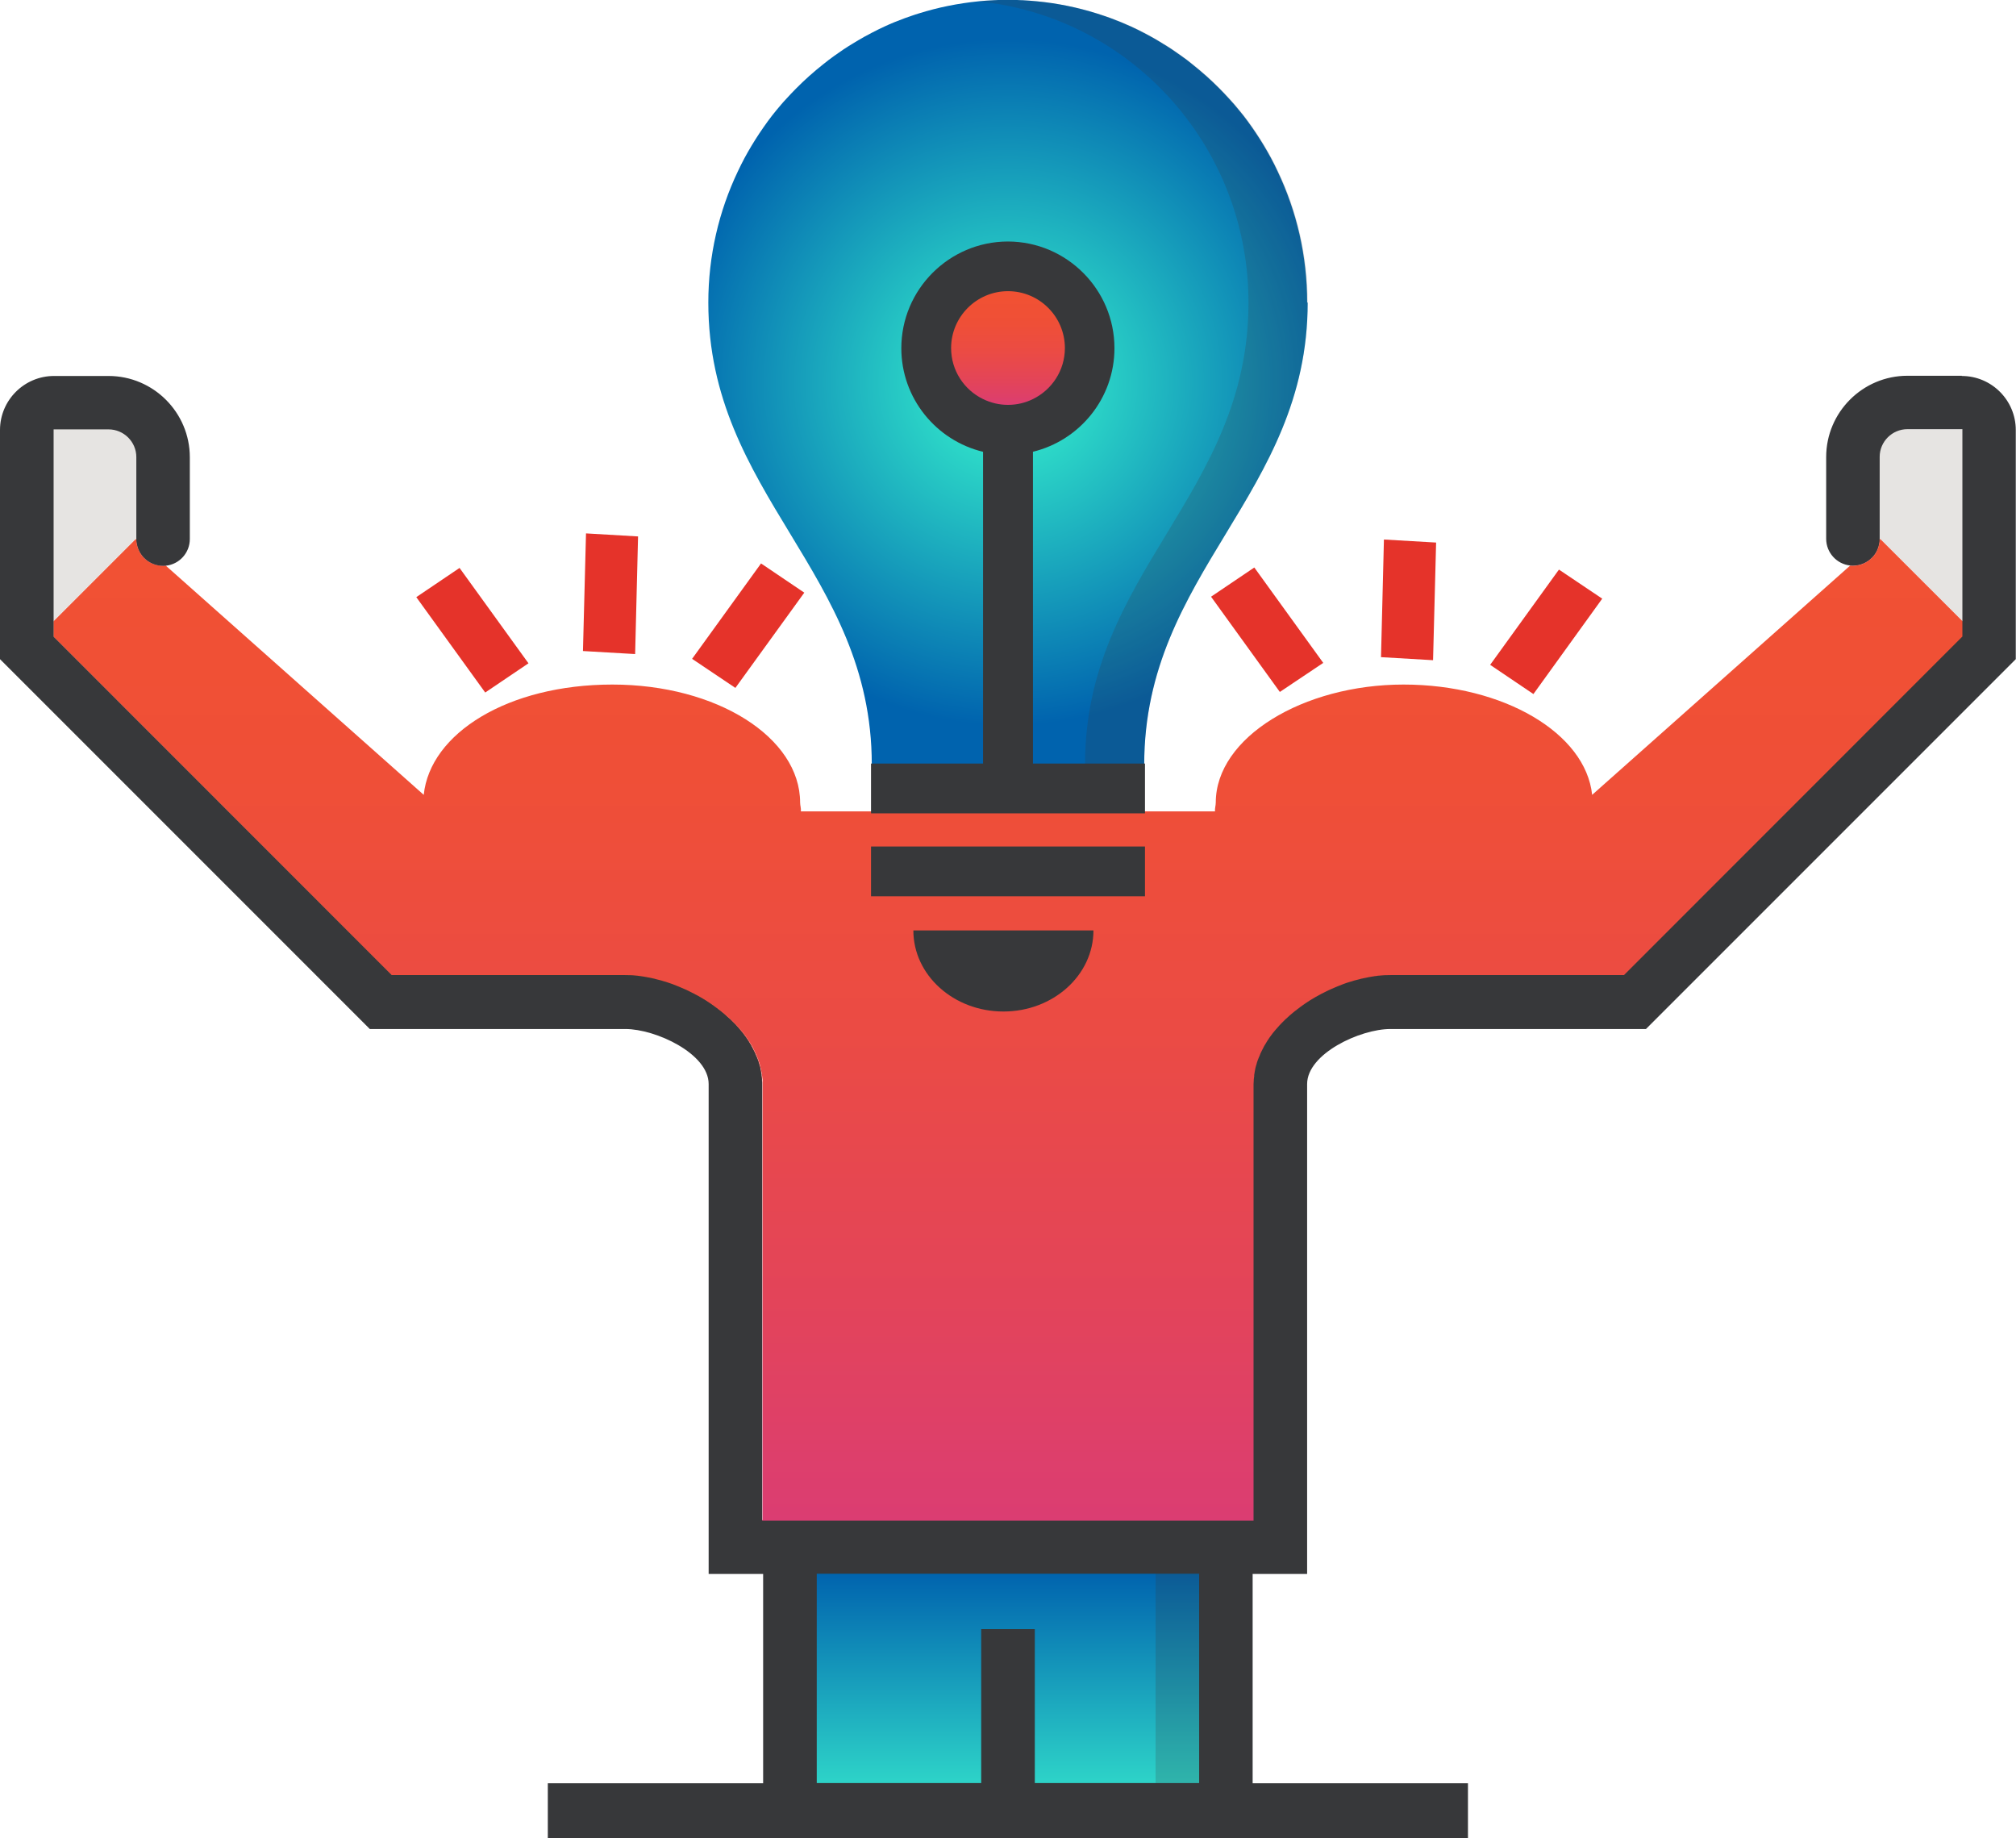
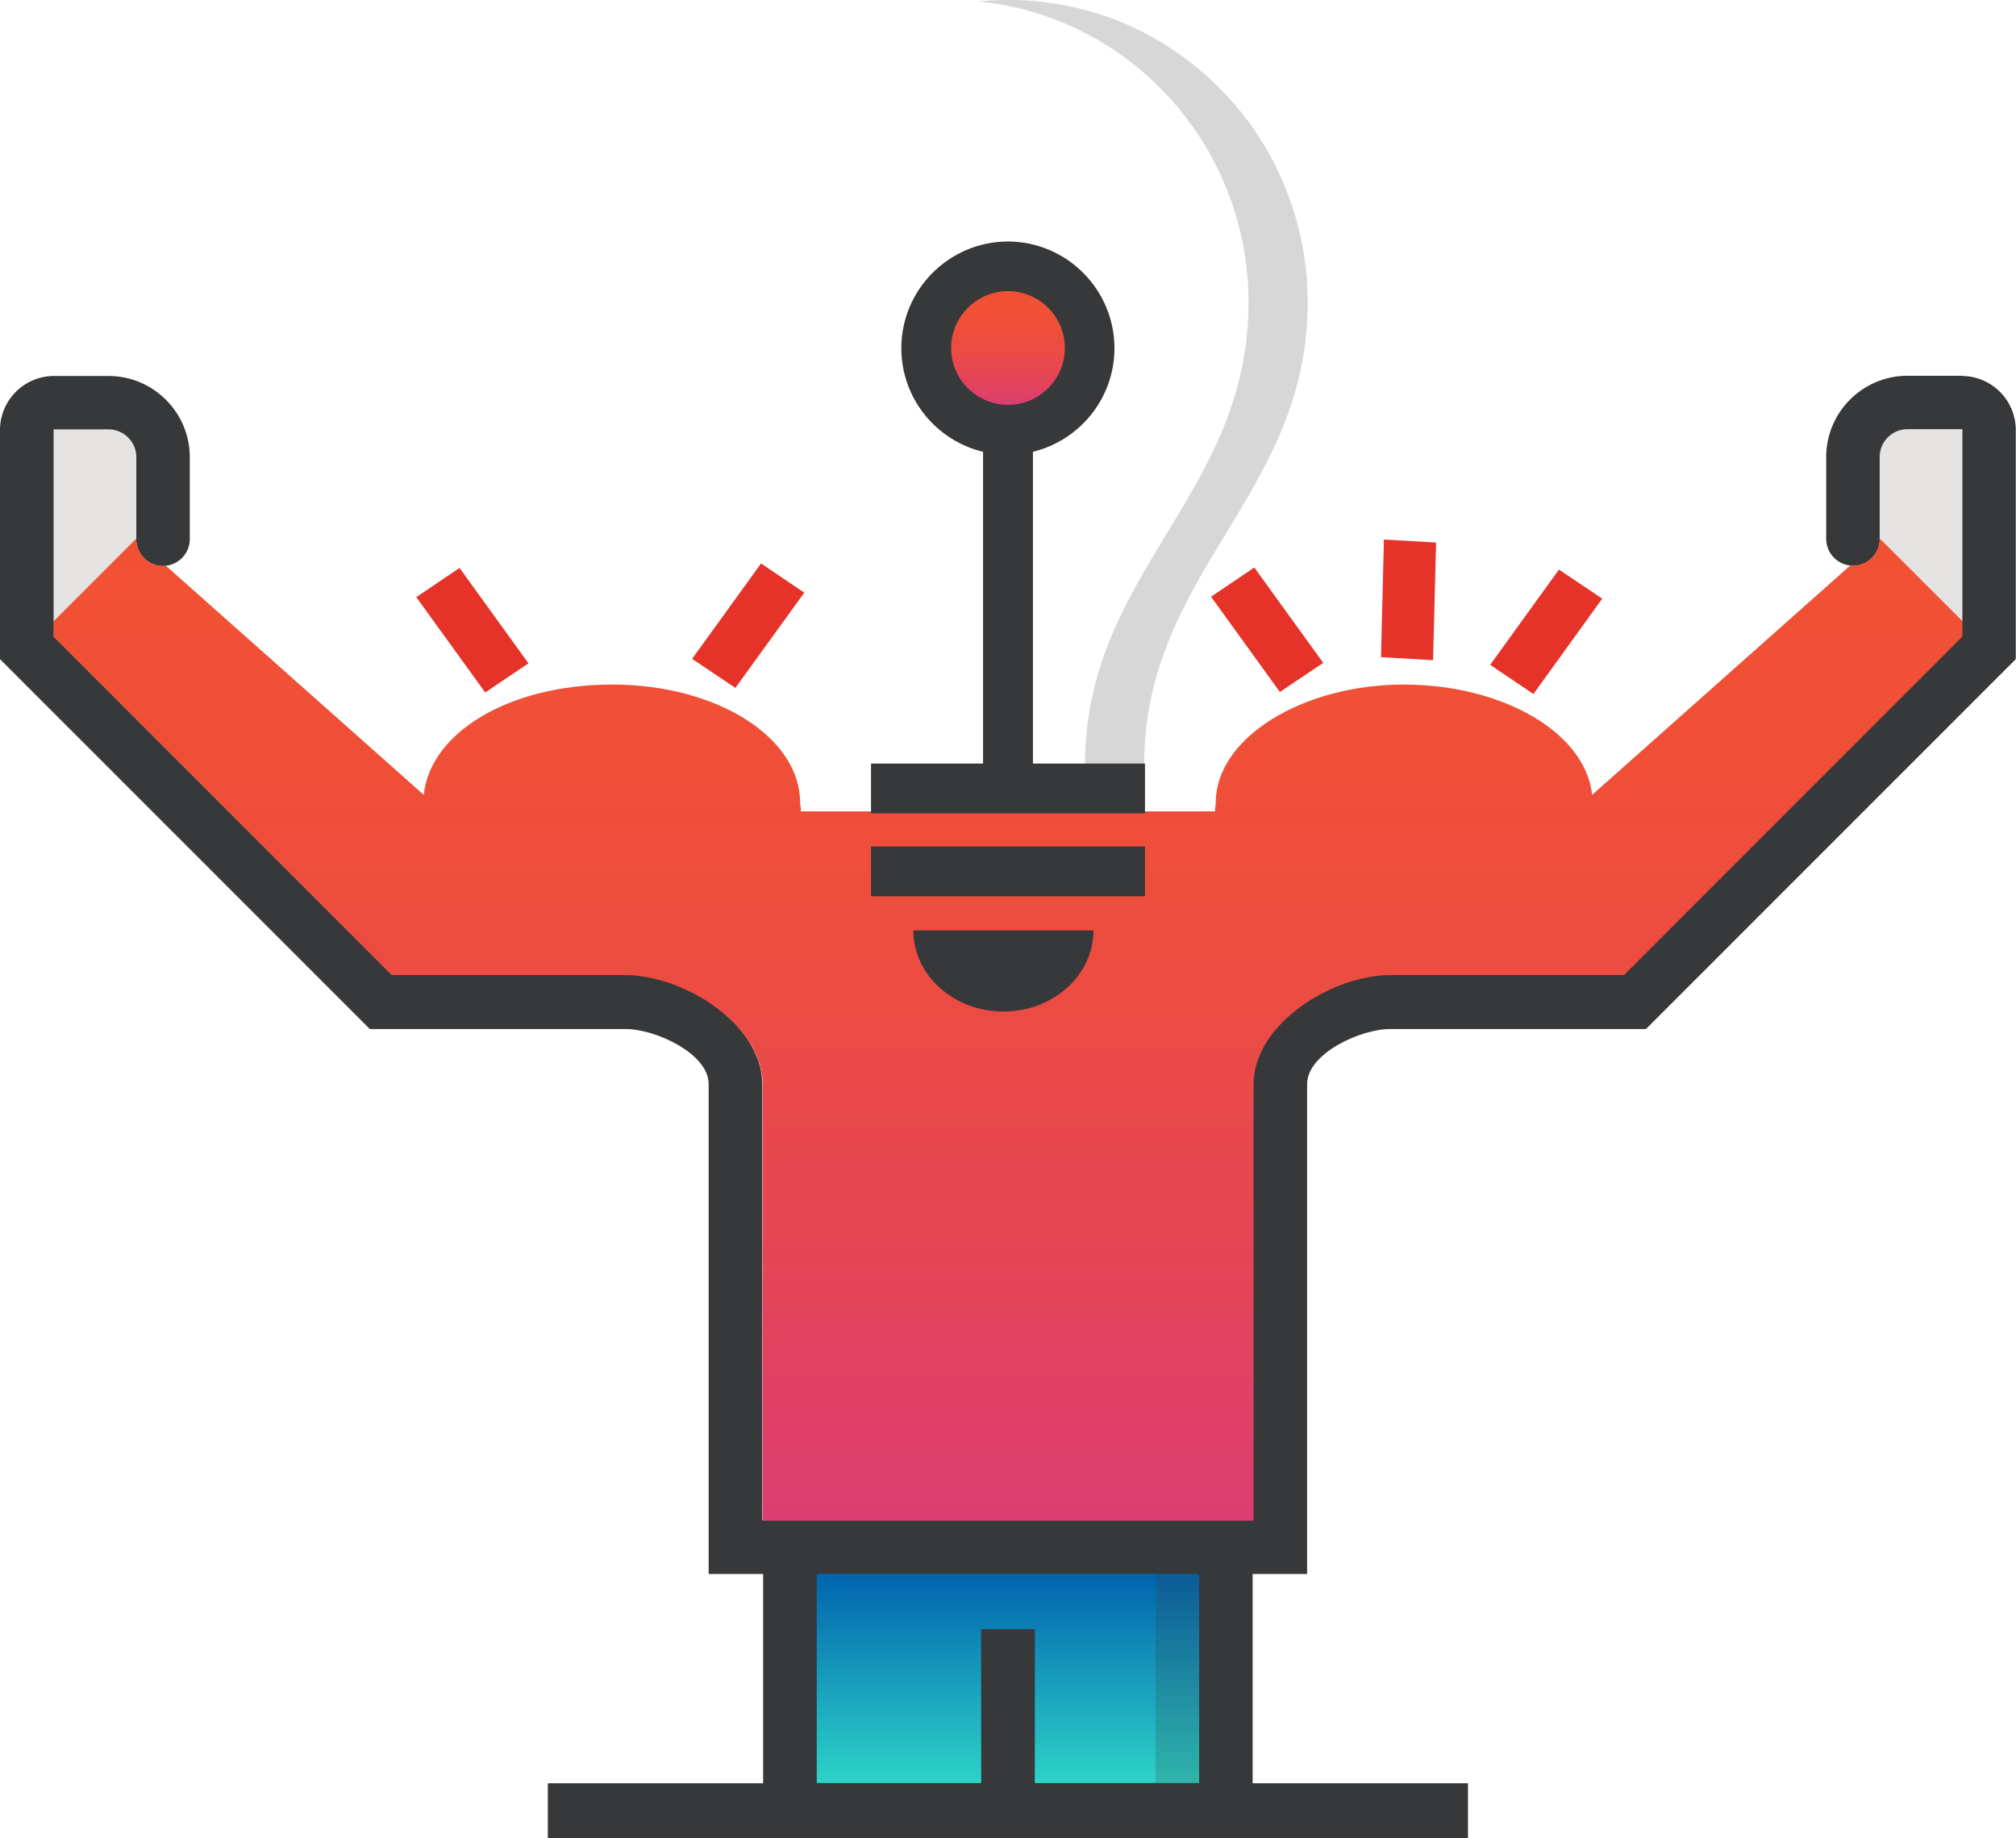
<svg xmlns="http://www.w3.org/2000/svg" xmlns:xlink="http://www.w3.org/1999/xlink" id="Layer_2" viewBox="0 0 184.26 168">
  <defs>
    <style>.cls-1{fill:url(#New_Gradient_Swatch_3-5);}.cls-2{fill:url(#radial-gradient);}.cls-3{fill:url(#New_Gradient_Swatch_3-2);}.cls-4{fill:url(#New_Gradient_Swatch_3);}.cls-5{fill:url(#New_Gradient_Swatch_3-6);}.cls-6{fill:url(#New_Gradient_Swatch_3-3);}.cls-7{fill:url(#New_Gradient_Swatch_1-2);}.cls-8{opacity:.2;}.cls-8,.cls-9{fill:#37383a;}.cls-10{fill:#e5332a;stroke:#e5332a;stroke-miterlimit:10;stroke-width:1.5px;}.cls-11{fill:#e6e4e2;}.cls-12{fill:url(#New_Gradient_Swatch_1);}.cls-13{fill:url(#New_Gradient_Swatch_3-4);}</style>
    <radialGradient id="radial-gradient" cx="92.13" cy="34.93" fx="92.13" fy="34.93" r="31.39" gradientUnits="userSpaceOnUse">
      <stop offset="0" stop-color="#39f9cf" />
      <stop offset="1" stop-color="#0063ae" />
    </radialGradient>
    <linearGradient id="New_Gradient_Swatch_3" x1="170.46" y1="49.72" x2="170.46" y2="51.41" gradientUnits="userSpaceOnUse">
      <stop offset="0" stop-color="#f15133" />
      <stop offset=".24" stop-color="#ef4f37" />
      <stop offset=".5" stop-color="#eb4b44" />
      <stop offset=".77" stop-color="#e34459" />
      <stop offset="1" stop-color="#db3d72" />
    </linearGradient>
    <linearGradient id="New_Gradient_Swatch_3-2" x1="136.96" y1="72.12" x2="136.96" y2="131.39" xlink:href="#New_Gradient_Swatch_3" />
    <linearGradient id="New_Gradient_Swatch_1" x1="102.07" y1="143.72" x2="102.07" y2="167.82" gradientUnits="userSpaceOnUse">
      <stop offset="0" stop-color="#0063ae" />
      <stop offset="1" stop-color="#39f0cf" />
    </linearGradient>
    <linearGradient id="New_Gradient_Swatch_3-3" x1="92.13" y1="49.24" x2="92.13" y2="138.93" xlink:href="#New_Gradient_Swatch_3" />
    <linearGradient id="New_Gradient_Swatch_3-4" x1="1710.59" x2="1710.59" gradientTransform="translate(1724.39) rotate(-180) scale(1 -1)" xlink:href="#New_Gradient_Swatch_3" />
    <linearGradient id="New_Gradient_Swatch_3-5" x1="1677.09" y1="72.12" x2="1677.09" y2="131.39" gradientTransform="translate(1724.39) rotate(-180) scale(1 -1)" xlink:href="#New_Gradient_Swatch_3" />
    <linearGradient id="New_Gradient_Swatch_1-2" x1="1642.21" y1="143.72" x2="1642.21" y2="167.82" gradientTransform="translate(1724.39) rotate(-180) scale(1 -1)" xlink:href="#New_Gradient_Swatch_1" />
    <linearGradient id="New_Gradient_Swatch_3-6" x1="92.13" y1="27.23" x2="92.13" y2="37.11" xlink:href="#New_Gradient_Swatch_3" />
  </defs>
  <g id="Layer_5">
    <g id="Layer_6">
-       <path class="cls-2" d="M119.52,27.65c0,17.6-14.94,24.62-14.94,42.22h-24.9c0-17.6-14.94-24.62-14.94-42.22,0-4.29.97-8.36,2.7-11.99.19-.41.39-.8.6-1.2.42-.78.88-1.54,1.37-2.28.25-.37.5-.73.76-1.09.13-.18.26-.35.4-.53.28-.35.55-.69.84-1.02.14-.17.29-.33.44-.49.3-.33.6-.65.91-.96.77-.78,1.6-1.52,2.46-2.2.34-.28.69-.54,1.05-.8.54-.39,1.09-.76,1.66-1.1.37-.23.75-.45,1.14-.67h0c.38-.21.78-.41,1.17-.61.2-.1.41-.2.61-.29.6-.28,1.22-.53,1.85-.76h0c.21-.08.42-.15.63-.22.21-.07.43-.15.64-.21,1.75-.55,3.58-.92,5.46-1.11.47-.05.95-.08,1.42-.1.13,0,.26-.02.39-.02.28-.01.55-.02.83-.02h.06c.28,0,.56,0,.83.02.14,0,.26.01.39.02.03,0,.07,0,.1,0,.21.01.42.02.62.04.05,0,.09,0,.13.01.2.02.38.03.58.05,1.88.18,3.71.56,5.46,1.11.21.07.43.14.64.21.21.07.43.15.63.22h0c.63.23,1.25.49,1.85.76.2.09.41.19.61.29.39.2.79.4,1.17.61h0c.39.21.77.44,1.14.67.57.34,1.12.71,1.66,1.1.36.25.71.52,1.05.8.86.68,1.68,1.41,2.46,2.2.31.31.61.63.91.96.15.16.3.33.44.49.29.34.56.68.84,1.02.14.18.27.35.4.53.26.35.51.72.76,1.09.49.73.95,1.5,1.37,2.28.21.39.41.79.6,1.2,1.73,3.63,2.7,7.7,2.7,11.99Z" />
      <path class="cls-8" d="M179.33,56.76v1.43l-30.94,30.94h-21.34c-5.47,0-12.51,4.45-12.51,9.92v39.88h-3.98v-43.33c0-5.47,7.04-9.92,12.51-9.92h21.34l31.92-31.92,3,3Z" />
      <path class="cls-4" d="M169.36,51.69c-.08,0-.17,0-.25-.01l2.7-2.4c-.02,1.34-1.11,2.41-2.45,2.41Z" />
      <path class="cls-3" d="M181.81,59.2l-35.32,32.37h-19.4c-4.12,0-10.06,3.35-10.06,7.47v42.33h-24.93v-2.45h22.49v-39.88c0-.11,0-.22.02-.33,0,0,0-.01,0-.02,0-.02,0-.04,0-.06,0-.06,0-.12.02-.19,0-.05,0-.09.02-.13,0-.02,0-.03,0-.04v-.02s0-.04,0-.06c.01-.1.03-.2.05-.3.02-.12.05-.24.07-.37l.08-.28s.02-.06.03-.08c0-.01,0-.02,0-.03,0-.02,0-.03.01-.04.02-.05.03-.1.05-.15.01-.03.02-.06.03-.09.01-.02.02-.04.03-.06,0-.03.02-.06.03-.09.01-.03.02-.07.04-.1,0-.02.02-.05.03-.07s.02-.04.03-.06l.02-.03s.03-.09.05-.13c.03-.08.07-.15.1-.22.05-.11.11-.23.18-.35,0-.02.01-.03.02-.05.04-.06.07-.11.09-.17.04-.08.09-.16.14-.23.02-.04.04-.07.06-.1.02-.04.04-.07.06-.1,0-.01.01-.02.02-.03h0c.07-.11.14-.22.22-.33h0s0,0,0,0c.07-.11.15-.21.23-.32,0,0,.01-.02.02-.03.08-.1.16-.19.24-.29.11-.14.24-.28.37-.42.06-.07.11-.13.18-.19.05-.05.1-.1.16-.16.05-.06.1-.11.16-.16l.07-.07s.04-.03.06-.05c.03-.03.06-.05.09-.08.13-.12.26-.23.39-.35.04-.04.08-.07.12-.1.12-.1.24-.2.37-.29,0,0,0-.01.01-.01.02-.02.03-.03.05-.04.06-.05.12-.1.19-.14.04-.04.08-.07.12-.09.03-.03.06-.05.09-.07.09-.07.18-.13.27-.19.31-.21.64-.42.97-.61.15-.09.3-.17.46-.25.02-.02.05-.03.07-.04.11-.06.23-.12.34-.17.1-.05.2-.1.3-.15.09-.05.19-.09.29-.13.08-.04.15-.07.23-.1.07-.03.14-.06.21-.09.06-.03.11-.05.17-.07.16-.07.32-.12.48-.19.02,0,.04-.01.06-.02.15-.05.3-.1.44-.15.11-.04.22-.07.34-.1.07-.03.13-.04.19-.06.13-.04.26-.07.4-.1.06-.02.12-.04.18-.05.05-.02.1-.03.15-.03.02,0,.04-.01.06-.02.12-.03.24-.05.36-.07.05-.01.1-.02.15-.03.02,0,.03-.01.05-.01.12-.02.25-.04.37-.06h0c.06-.01.12-.02.19-.03.04,0,.07-.01.1-.01.08-.01.16-.02.24-.03.04,0,.07-.01.1-.01.13-.02.26-.02.38-.03h.04c.17,0,.34-.01.51-.01h21.34l30.93-30.94v-1.43l2.45,2.45Z" />
      <rect class="cls-12" x="92.1" y="141.37" width="19.95" height="22.41" />
      <path class="cls-11" d="M169.36,46.75v-4.98c0-2.75,2.23-4.98,4.98-4.98h4.98c1.38,0,2.49,1.11,2.49,2.49v19.92l-12.45-12.45Z" />
      <path class="cls-8" d="M119.52,27.65c0,17.6-14.94,24.62-14.94,42.22h-5.41c0-17.6,14.94-24.62,14.94-42.22,0-13.42-9.46-24.6-22.01-27.12-.88-.18-1.77-.31-2.67-.4.2-.02.39-.04.6-.05.04,0,.08,0,.13-.01.2-.02.41-.03.62-.04.44-.03.88-.04,1.33-.04h.04c2.83,0,5.57.44,8.14,1.24.21.07.43.14.64.21.21.07.43.15.63.22h0c.63.23,1.25.49,1.85.76.2.09.41.19.61.29.4.19.79.39,1.17.61h0c.39.21.77.44,1.14.67.57.34,1.12.71,1.66,1.1.36.25.71.52,1.05.8.86.68,1.68,1.41,2.46,2.2.31.31.61.63.91.96.15.16.3.33.44.49.29.34.57.68.84,1.02.14.18.27.35.4.53.26.35.52.72.76,1.09.49.73.95,1.5,1.37,2.28.21.39.41.79.6,1.2,1.73,3.63,2.7,7.7,2.7,11.99Z" />
      <rect class="cls-8" x="105.62" y="141.93" width="7.23" height="21.02" />
      <path class="cls-6" d="M179.36,56.76h0s-7.51-7.51-7.51-7.51h0l-.04.04c0,.08,0,.17-.02.24,0,.07-.02.15-.04.22,0,.02,0,.03-.01.04,0,.07-.03.13-.05.19,0,.02-.01.04-.02.06-.02.06-.04.12-.07.18-.03.08-.07.15-.1.22-.07.14-.16.27-.27.38-.05.06-.1.12-.16.17-.44.44-1.05.71-1.72.71-.08,0-.16,0-.24-.01h-.01l-23.58,20.95c-.59-5.63-8.08-10.08-17.24-10.08s-17.16,4.83-17.16,10.79c0,.27-.1.54-.07.8h-37.85c.03-.27-.07-.54-.07-.8,0-5.96-7.62-10.79-17.16-10.79s-16.66,4.45-17.24,10.08l-23.58-20.95h-.01c-.08,0-.16.01-.24.01-.67,0-1.28-.27-1.72-.71-.06-.05-.11-.11-.16-.17-.1-.11-.19-.24-.26-.38-.04-.07-.07-.14-.1-.22-.03-.06-.05-.12-.07-.18-.01-.02-.02-.04-.02-.06-.03-.06-.05-.12-.05-.19,0-.01-.01-.02-.01-.04-.02-.07-.03-.15-.04-.22-.02-.08-.02-.16-.02-.24l-.04-.04h0l-7.51,7.51h0s0,0,0,0v1.43l30.94,30.94h21.34c.17,0,.34,0,.51.01h.04c.12.01.25.02.38.03.03,0,.07,0,.1.01h.03c.07,0,.14.02.21.03.04,0,.07,0,.1.01.04,0,.09,0,.14.02.02,0,.04,0,.05.01h0s.05,0,.08.01c.09.02.19.03.29.05.02,0,.03,0,.05.01.05,0,.09.02.15.03.12.02.24.05.36.07.02,0,.04.01.06.02.05.01.1.02.15.03.06.01.12.03.18.05.14.03.27.07.4.1.06.02.12.03.19.06.11.03.22.06.34.1.15.05.3.09.44.15.02.01.04.02.06.02.16.06.32.12.48.19.05.02.11.04.17.07.07.03.15.06.21.09.07.03.15.06.23.1.1.04.19.08.29.13.1.05.2.09.3.15.11.05.23.11.34.17.02.01.05.02.07.04.16.08.31.16.46.25.33.19.66.39.97.61.09.06.18.12.27.19.03.02.06.04.09.07.04.03.08.05.12.09.06.04.12.09.19.14.02.01.04.02.06.05.06.04.12.08.18.13.07.05.13.1.2.16.04.04.08.07.12.1.14.11.27.23.4.35.03.03.06.05.09.08.02.02.04.04.06.05.03.03.05.05.07.07.06.05.11.1.16.16.05.05.1.1.16.16.06.06.12.12.18.19.13.14.25.28.37.42.08.1.16.19.24.29,0,.01.01.02.02.03.08.1.16.21.23.32h0c.08.11.15.22.22.33.05.07.1.15.15.23.05.08.1.16.14.23.03.06.06.11.09.17.01.02.02.03.02.05.12.23.23.46.33.7.05.11.09.23.14.35.04.12.08.24.12.36.1.36.18.74.23,1.11.02.12.03.24.04.35,0,.03,0,.05,0,.08,0,.11.01.22.01.33v39.88h44.92v-39.88c0-.11,0-.22.01-.33,0-.03,0-.05,0-.08.01-.11.02-.23.04-.35.05-.37.12-.75.23-1.11.04-.12.08-.24.12-.36.04-.12.09-.24.14-.35.1-.24.21-.47.33-.7,0-.02.01-.03.02-.05.04-.06.07-.11.09-.17.04-.08.09-.16.14-.23.05-.08.1-.16.15-.23.07-.11.14-.22.22-.33h0c.07-.11.15-.22.23-.32,0,0,.01-.02.02-.03.08-.1.16-.19.24-.29.11-.14.24-.28.37-.42.06-.07.11-.13.18-.19.05-.05.1-.1.16-.16.05-.06.1-.11.16-.16.02-.02.05-.05.07-.07.02-.02.04-.03.06-.05.03-.03.06-.05.09-.08.13-.12.26-.23.39-.35.04-.04.08-.07.12-.1.07-.06.13-.11.2-.16.06-.05.11-.09.18-.13.02-.03.04-.04.06-.05.06-.05.12-.1.19-.14.04-.04.08-.06.12-.09.03-.03.06-.05.09-.07.09-.07.18-.13.27-.19.31-.22.64-.42.97-.61.15-.09.3-.17.46-.25.02-.02.05-.03.07-.04.11-.06.23-.12.34-.17.1-.05.2-.1.3-.15.09-.05.19-.09.29-.13.08-.04.16-.07.23-.1.07-.03.14-.06.21-.09.06-.03.11-.05.17-.07.16-.07.32-.12.48-.19.02,0,.04-.01.06-.02.15-.05.3-.1.44-.15.11-.04.22-.07.34-.1.07-.03.13-.04.19-.06.13-.04.26-.07.4-.1.06-.02.12-.04.18-.05.05-.01.1-.02.15-.03.02,0,.04-.01.06-.02.12-.03.24-.05.36-.07.05-.01.1-.02.15-.03.02,0,.03-.01.05-.01.1-.02.19-.03.29-.05.03,0,.06-.01.08-.01h0s.04-.01.05-.01c.05-.01.09-.02.14-.02.04,0,.07-.01.1-.01.07-.01.14-.02.21-.03h.03s.07-.01.1-.01c.13-.02.26-.02.38-.03h.04c.17,0,.34-.01.51-.01h21.34l30.94-30.94v-1.43h0Z" />
      <path class="cls-13" d="M14.9,51.69c.08,0,.17,0,.25-.01l-2.7-2.4c.02,1.34,1.11,2.41,2.45,2.41Z" />
      <path class="cls-1" d="M2.45,59.2l35.32,32.37h19.4c4.12,0,10.06,3.35,10.06,7.47v42.33h24.93v-2.45h-22.49v-39.88c0-.11,0-.22-.02-.33,0,0,0-.01,0-.02,0-.02,0-.04,0-.06,0-.06,0-.12-.02-.19,0-.05,0-.09-.02-.13,0-.02,0-.03,0-.04v-.02s0-.04,0-.06c-.01-.1-.03-.2-.05-.3-.02-.12-.05-.24-.07-.37l-.08-.28s-.02-.06-.03-.08c0-.01,0-.02,0-.03,0-.02,0-.03-.01-.04-.02-.05-.03-.1-.05-.15-.01-.03-.02-.06-.03-.09-.01-.02-.02-.04-.03-.06,0-.03-.02-.06-.03-.09-.01-.03-.02-.07-.04-.1,0-.02-.02-.05-.03-.07s-.02-.04-.03-.06l-.02-.03s-.03-.09-.05-.13c-.03-.08-.07-.15-.1-.22-.05-.11-.11-.23-.18-.35,0-.02-.01-.03-.02-.05-.04-.06-.07-.11-.09-.17-.04-.08-.09-.16-.14-.23-.02-.04-.04-.07-.06-.1-.02-.04-.04-.07-.06-.1,0-.01-.01-.02-.02-.03h0c-.07-.11-.14-.22-.22-.33h0s0,0,0,0c-.07-.11-.15-.21-.23-.32,0,0-.01-.02-.02-.03-.08-.1-.16-.19-.24-.29-.11-.14-.24-.28-.37-.42-.06-.07-.11-.13-.18-.19-.05-.05-.1-.1-.16-.16-.05-.06-.1-.11-.16-.16-.02-.02-.05-.05-.07-.07-.02-.02-.04-.03-.06-.05-.03-.03-.06-.05-.09-.08-.13-.12-.26-.23-.39-.35-.04-.04-.08-.07-.12-.1-.12-.1-.24-.2-.37-.29,0,0,0-.01-.01-.01-.02-.02-.03-.03-.05-.04-.06-.05-.12-.1-.19-.14-.04-.04-.08-.07-.12-.09-.03-.03-.06-.05-.09-.07-.09-.07-.18-.13-.27-.19-.31-.21-.64-.42-.97-.61-.15-.09-.3-.17-.46-.25-.02-.02-.05-.03-.07-.04-.11-.06-.23-.12-.34-.17-.1-.05-.2-.1-.3-.15-.09-.05-.19-.09-.29-.13-.08-.04-.15-.07-.23-.1-.07-.03-.14-.06-.21-.09-.06-.03-.11-.05-.17-.07-.16-.07-.32-.12-.48-.19-.02,0-.04-.01-.06-.02-.15-.05-.3-.1-.44-.15-.11-.04-.22-.07-.34-.1-.07-.03-.13-.04-.19-.06-.13-.04-.27-.07-.4-.1-.06-.02-.12-.04-.18-.05-.05-.02-.1-.03-.15-.03-.02,0-.04-.01-.06-.02-.12-.03-.24-.05-.36-.07-.05-.01-.1-.02-.15-.03-.02,0-.03-.01-.05-.01-.12-.02-.25-.04-.37-.06h0c-.06-.01-.12-.02-.19-.03-.04,0-.07-.01-.1-.01-.08-.01-.16-.02-.24-.03-.04,0-.07-.01-.1-.01-.13-.02-.26-.02-.38-.03h-.04c-.17,0-.34-.01-.51-.01h-21.34L4.9,58.19v-1.43l-2.45,2.45Z" />
      <rect class="cls-7" x="72.21" y="141.37" width="19.95" height="22.41" />
      <path class="cls-11" d="M14.9,46.75v-4.98c0-2.75-2.23-4.98-4.98-4.98h-4.98c-1.38,0-2.49,1.11-2.49,2.49v19.92l12.45-12.45Z" />
      <path class="cls-9" d="M179.32,34.34h-4.98c-4.09,0-7.43,3.33-7.43,7.43v7.47c0,1.26.96,2.31,2.19,2.44h.01c.08,0,.16.01.24.01.67,0,1.28-.27,1.72-.71.06-.05.11-.11.16-.17.1-.12.19-.24.26-.38.04-.07.07-.14.1-.22.02-.05.04-.09.06-.15,0-.01,0-.03.01-.04.01-.02.02-.04.02-.06,0-.01,0-.02.01-.03.02-.05.03-.09.04-.15,0,0,0-.02,0-.02,0-.01.01-.02.01-.04.02-.07.03-.14.04-.22.01-.08.02-.16.02-.24v-7.51c0-1.39,1.14-2.53,2.54-2.53h5.02v18.95l-30.93,30.94h-21.34c-.17,0-.34,0-.51.01h-.04c-.12.01-.25.02-.38.03-.03,0-.07,0-.1.01h-.03c-.07,0-.14.02-.21.03-.04,0-.07,0-.1.01-.06,0-.12.02-.19.03h0s-.05,0-.08.01c-.09.02-.19.03-.29.05-.02,0-.03,0-.05.01-.05,0-.09.02-.15.03-.12.02-.24.05-.36.07-.02,0-.04.01-.06.02-.05,0-.1.02-.15.03-.06.01-.12.03-.18.05-.14.03-.27.07-.4.1-.06.02-.12.03-.19.06-.11.03-.22.06-.34.1-.15.05-.3.09-.44.15-.02.01-.04.02-.06.02-.16.06-.32.12-.48.19-.05.02-.11.04-.17.07-.07.03-.15.06-.21.09-.08.03-.15.06-.23.1-.1.04-.19.08-.29.13-.1.05-.2.09-.3.15-.11.05-.23.11-.34.17-.02.01-.05.02-.07.04-.16.08-.31.16-.46.25-.33.19-.66.39-.97.61-.09.06-.18.12-.27.19-.03.02-.06.04-.09.07-.04.02-.08.05-.12.09-.06.04-.12.09-.19.14-.02.01-.03.02-.05.04,0,0,0,0-.01.01-.13.09-.25.19-.37.29-.04.04-.08.07-.12.1-.14.11-.26.23-.39.35-.03.03-.06.05-.09.08-.02.02-.04.04-.06.05l-.07.07c-.06.05-.11.1-.16.16-.05.05-.1.1-.16.16-.06.06-.12.12-.18.19-.13.14-.25.28-.37.42-.08.1-.16.19-.24.29,0,.01-.01.02-.02.03-.08.11-.16.21-.24.32h0c-.08.11-.15.22-.22.33,0,0-.01.02-.02.03-.02.03-.04.06-.06.1-.03.04-.05.07-.06.1-.05.08-.1.16-.14.23-.03.06-.06.11-.09.17-.01.02-.02.03-.02.05-.07.11-.12.23-.18.35-.04.07-.07.15-.1.22-.02.05-.04.1-.06.16-.01.02-.02.04-.03.06s-.02.05-.03.07c-.02.03-.03.07-.04.1-.02.05-.04.1-.06.15-.01.03-.02.06-.03.09-.02.05-.04.1-.05.15,0,.02-.01.03-.01.04,0,.01,0,.02,0,.03-.01.03-.02.06-.03.08l-.08.28c-.03.12-.05.24-.07.37-.02.1-.04.2-.05.3,0,.02,0,.04,0,.06,0,.02,0,.04,0,.06-.01.04-.01.08-.02.13-.01.06-.02.12-.02.19,0,.02,0,.04,0,.06-.01.11-.02.23-.02.35v39.88h-44.91v-39.88c0-.11,0-.23-.02-.35,0-.02,0-.04,0-.06,0-.06,0-.12-.02-.19,0-.05,0-.09-.02-.13,0-.02,0-.04,0-.06,0-.02,0-.04,0-.06-.01-.1-.03-.2-.05-.3-.02-.12-.05-.24-.07-.37l-.08-.28s-.02-.06-.03-.08c0-.01,0-.02,0-.03,0-.02,0-.03-.01-.04-.02-.05-.03-.1-.05-.15-.01-.03-.02-.06-.03-.09-.02-.05-.04-.1-.06-.15-.01-.03-.02-.07-.04-.1,0-.02-.02-.05-.03-.07s-.02-.04-.03-.06c-.02-.06-.04-.11-.06-.16-.03-.08-.07-.15-.1-.22-.05-.11-.11-.23-.18-.35,0-.02-.01-.03-.02-.05-.04-.06-.07-.11-.09-.17-.04-.08-.09-.16-.14-.23-.02-.04-.04-.07-.06-.1-.02-.04-.04-.07-.06-.1,0-.01-.01-.02-.02-.03-.07-.11-.15-.22-.22-.33h0c-.08-.11-.16-.21-.24-.32,0,0-.01-.02-.02-.03-.08-.1-.16-.19-.24-.29-.11-.14-.24-.28-.37-.42-.06-.07-.11-.13-.18-.19-.05-.05-.1-.1-.16-.16-.05-.06-.1-.11-.16-.16-.02-.02-.05-.05-.07-.07-.02-.02-.04-.03-.06-.05-.03-.03-.06-.05-.09-.08-.13-.12-.26-.23-.39-.35-.04-.04-.08-.07-.12-.1-.12-.1-.24-.2-.37-.29,0,0,0-.01-.01-.01-.02-.02-.03-.03-.05-.04-.06-.05-.12-.1-.19-.14-.04-.04-.08-.07-.12-.09-.03-.03-.06-.05-.09-.07-.09-.07-.18-.13-.27-.19-.31-.22-.64-.42-.97-.61-.15-.09-.3-.17-.46-.25-.02-.02-.05-.03-.07-.04-.11-.06-.23-.12-.34-.17-.1-.05-.2-.1-.3-.15-.09-.05-.19-.09-.29-.13-.08-.04-.15-.07-.23-.1-.07-.03-.14-.06-.21-.09-.06-.03-.11-.05-.17-.07-.16-.07-.32-.12-.48-.19-.02,0-.04-.01-.06-.02-.15-.05-.3-.1-.44-.15-.11-.04-.22-.07-.34-.1-.07-.03-.13-.04-.19-.06-.13-.04-.27-.07-.4-.1-.06-.02-.12-.04-.18-.05-.05-.02-.1-.03-.15-.03-.02,0-.04-.01-.06-.02-.12-.03-.24-.05-.36-.07-.05-.01-.1-.02-.15-.03-.02,0-.03-.01-.05-.01-.1-.02-.19-.03-.29-.05-.03,0-.06-.01-.08-.01h0c-.06-.01-.12-.02-.19-.03-.04,0-.07-.01-.1-.01-.07-.01-.14-.02-.21-.03h-.03s-.07-.01-.1-.01c-.13-.02-.26-.02-.38-.03h-.04c-.17,0-.34-.01-.51-.01h-21.34L4.9,58.19v-18.95h5.02c1.4,0,2.54,1.14,2.54,2.53v7.51c0,.08,0,.17.02.24.01.08.02.15.04.22,0,.02,0,.03.01.04,0,0,0,.02,0,.02.01.05.02.1.04.15,0,.01,0,.02.01.03,0,.02.01.04.02.06,0,.01,0,.03.01.04.02.05.04.1.06.15.03.08.07.15.1.22.08.14.17.26.26.38.05.06.1.12.16.17.44.44,1.05.71,1.72.71.08,0,.16,0,.24-.01h.01c1.23-.13,2.19-1.17,2.19-2.44v-7.47c0-4.09-3.33-7.43-7.43-7.43h-4.98c-2.72,0-4.94,2.21-4.94,4.94v20.94l33.8,33.8h23.36c2.77,0,7.61,2.25,7.61,5.03v44.77h4.98v19.13h-19.68v5.05h84.1v-5.05h-19.68v-19.13h4.98v-44.77c0-2.77,4.84-5.03,7.61-5.03h23.36l33.8-33.8v-20.94c0-2.72-2.21-4.94-4.94-4.94ZM109.61,162.95h-15.03v-14.07h-4.9v14.07h-15.03v-19.13h34.95v19.13Z" />
      <polygon class="cls-9" points="92.16 74.33 104.65 74.33 104.65 69.78 94.41 69.78 94.41 32.03 92.16 32.03 92.1 32.03 89.85 32.03 89.85 69.78 79.61 69.78 79.61 74.33 92.1 74.33 92.16 74.33" />
      <polygon class="cls-9" points="92.16 81.91 104.65 81.91 104.65 77.36 92.16 77.36 92.1 77.36 79.61 77.36 79.61 81.91 92.1 81.91 92.16 81.91" />
      <path class="cls-5" d="M92.16,24.34h0s-.03,0-.03,0h-.03c-4.11.02-7.44,3.36-7.44,7.47,0,3.33,2.18,6.15,5.2,7.11.71.23,1.46.35,2.24.35h0s.03,0,.03,0h.03c.78,0,1.54-.13,2.24-.35,3.01-.96,5.2-3.78,5.2-7.11,0-4.12-3.33-7.45-7.44-7.47Z" />
      <path class="cls-9" d="M92.16,22.07h0s-.03,0-.03,0h-.03c-5.36.02-9.72,4.39-9.72,9.75,0,4.59,3.19,8.44,7.47,9.47.72.17,1.47.27,2.24.27h0s.03,0,.03,0h.03c.77,0,1.53-.1,2.24-.27,4.28-1.03,7.47-4.88,7.47-9.47,0-5.36-4.36-9.73-9.72-9.75ZM94.41,36.47c-.69.34-1.46.53-2.28.53s-1.58-.19-2.28-.53c-1.73-.84-2.92-2.61-2.92-4.66,0-2.86,2.33-5.2,5.2-5.2s5.2,2.33,5.2,5.2c0,2.05-1.2,3.82-2.92,4.66Z" />
      <path class="cls-9" d="M99.94,85.03c0,4.09-3.68,7.41-8.23,7.41s-8.23-3.32-8.23-7.41" />
      <polygon class="cls-10" points="41.82 52.93 47.24 60.43 44.53 62.26 39.11 54.76 41.82 52.93" />
-       <polygon class="cls-10" points="57.55 49.73 57.32 58.98 54.05 58.79 54.29 49.54 57.55 49.73" />
      <polygon class="cls-10" points="69.74 52.52 64.32 60.02 67.03 61.84 72.45 54.35 69.74 52.52" />
      <polygon class="cls-10" points="114.46 52.89 119.88 60.39 117.16 62.21 111.75 54.72 114.46 52.89" />
      <polygon class="cls-10" points="130.49 50.29 130.25 59.54 126.99 59.35 127.22 50.1 130.49 50.29" />
      <polygon class="cls-10" points="142.67 53.08 137.26 60.57 139.97 62.4 145.38 54.9 142.67 53.08" />
    </g>
  </g>
</svg>